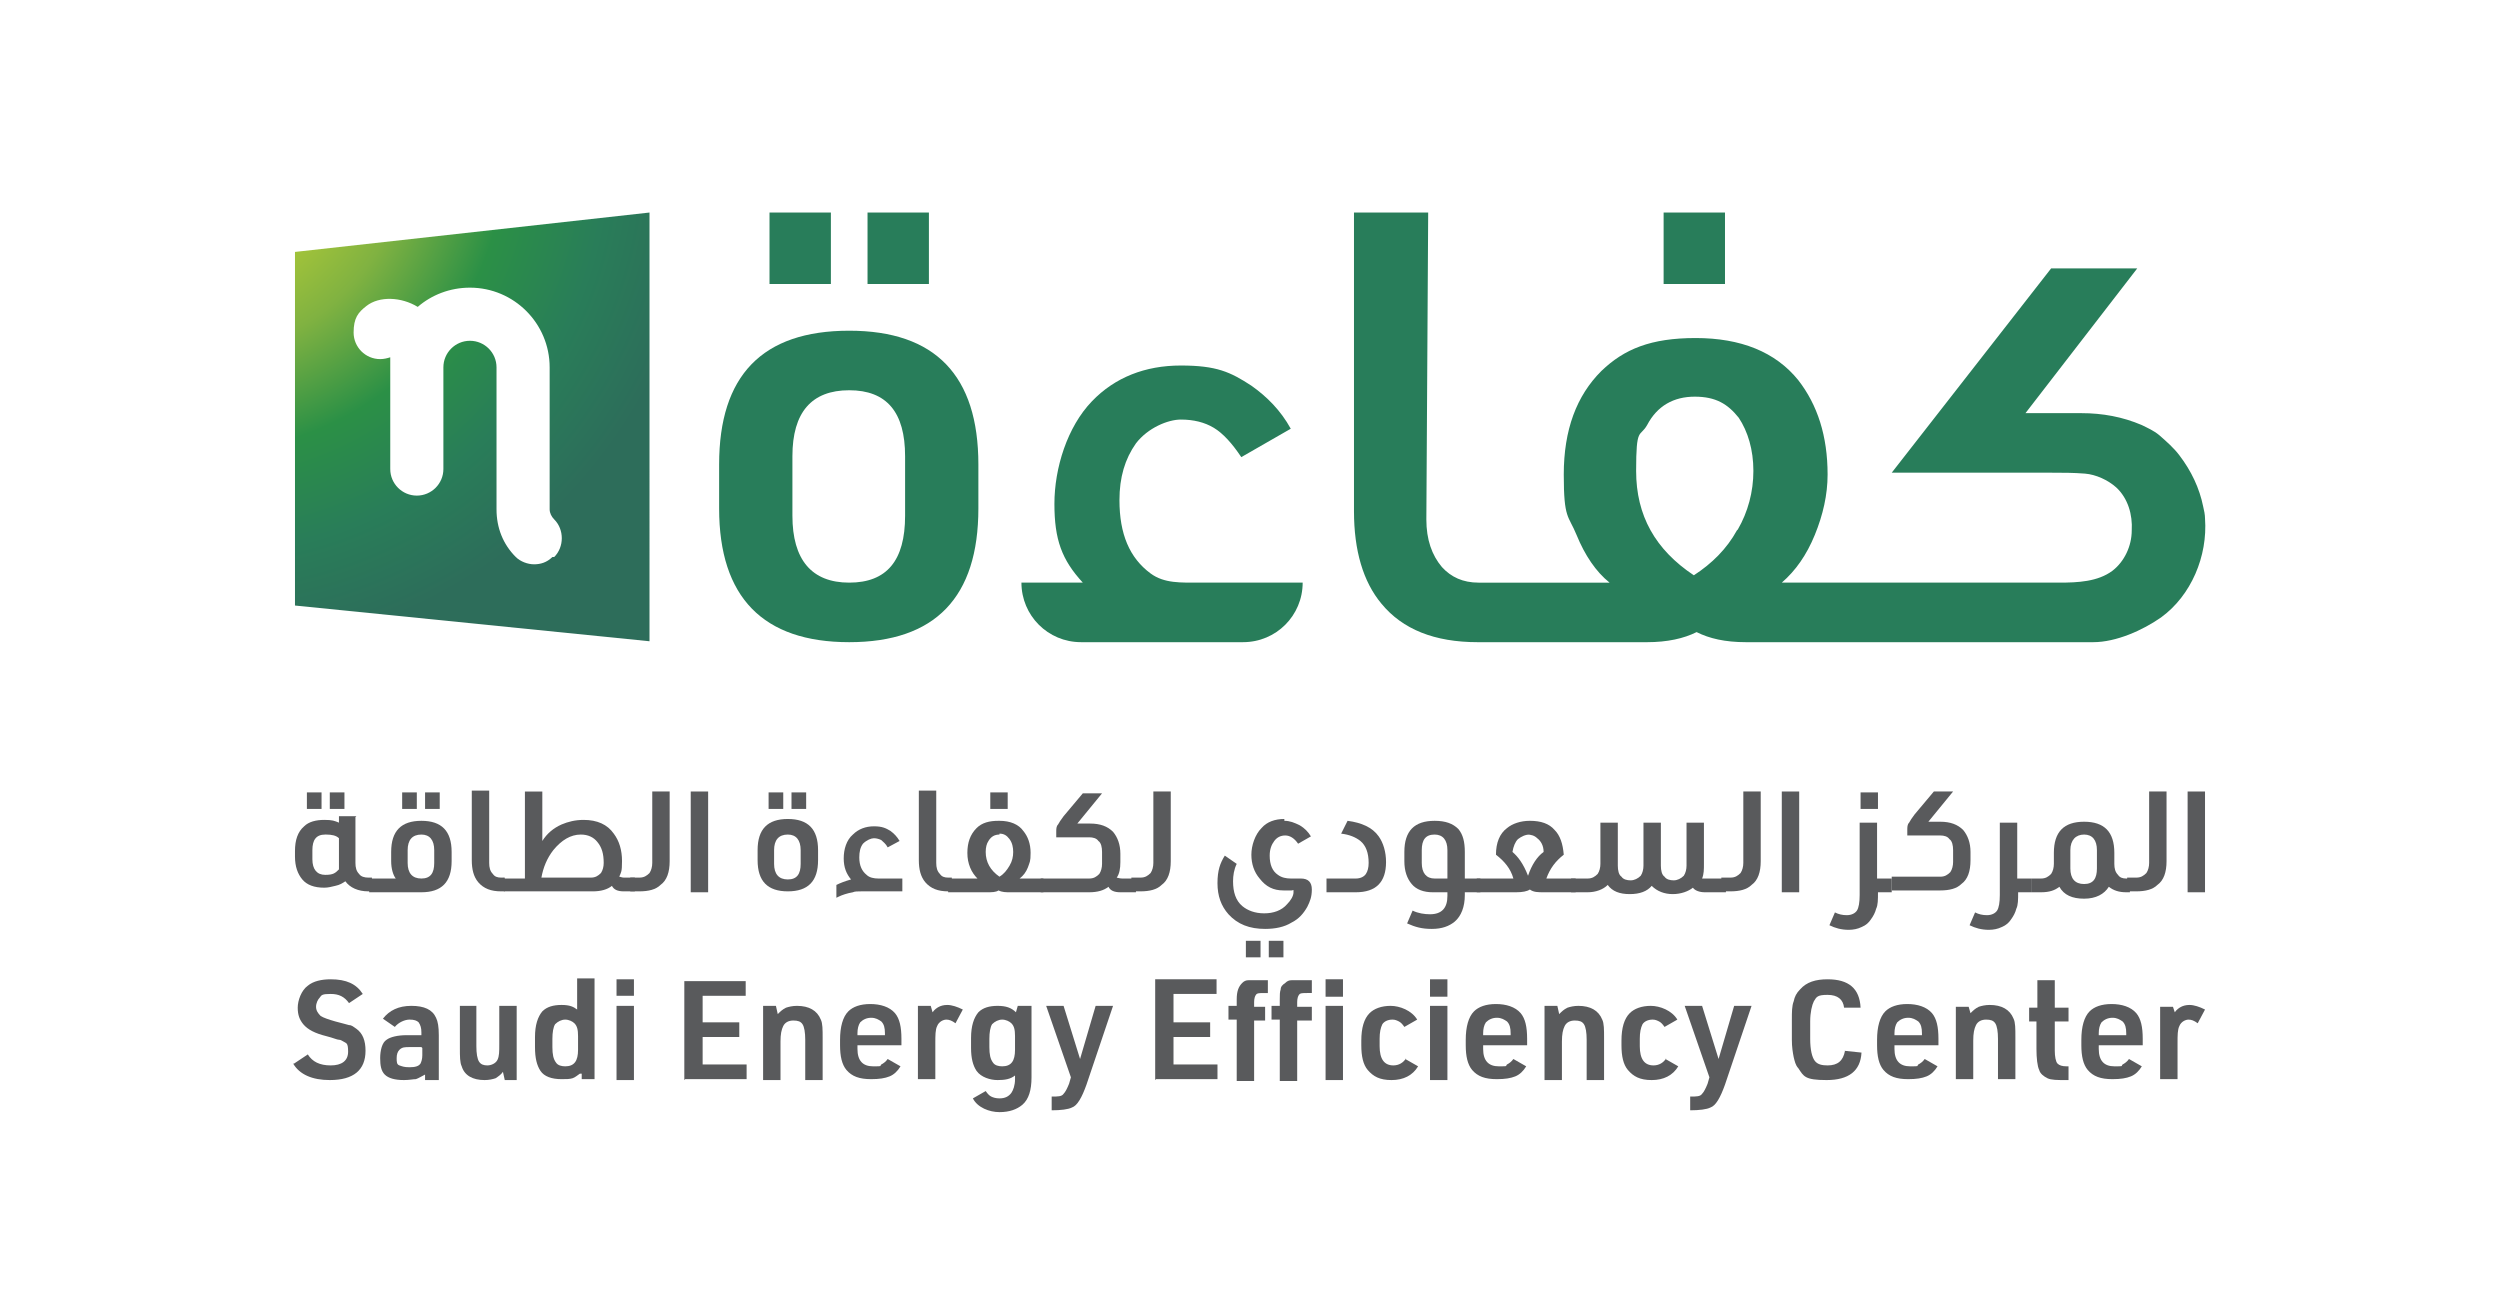
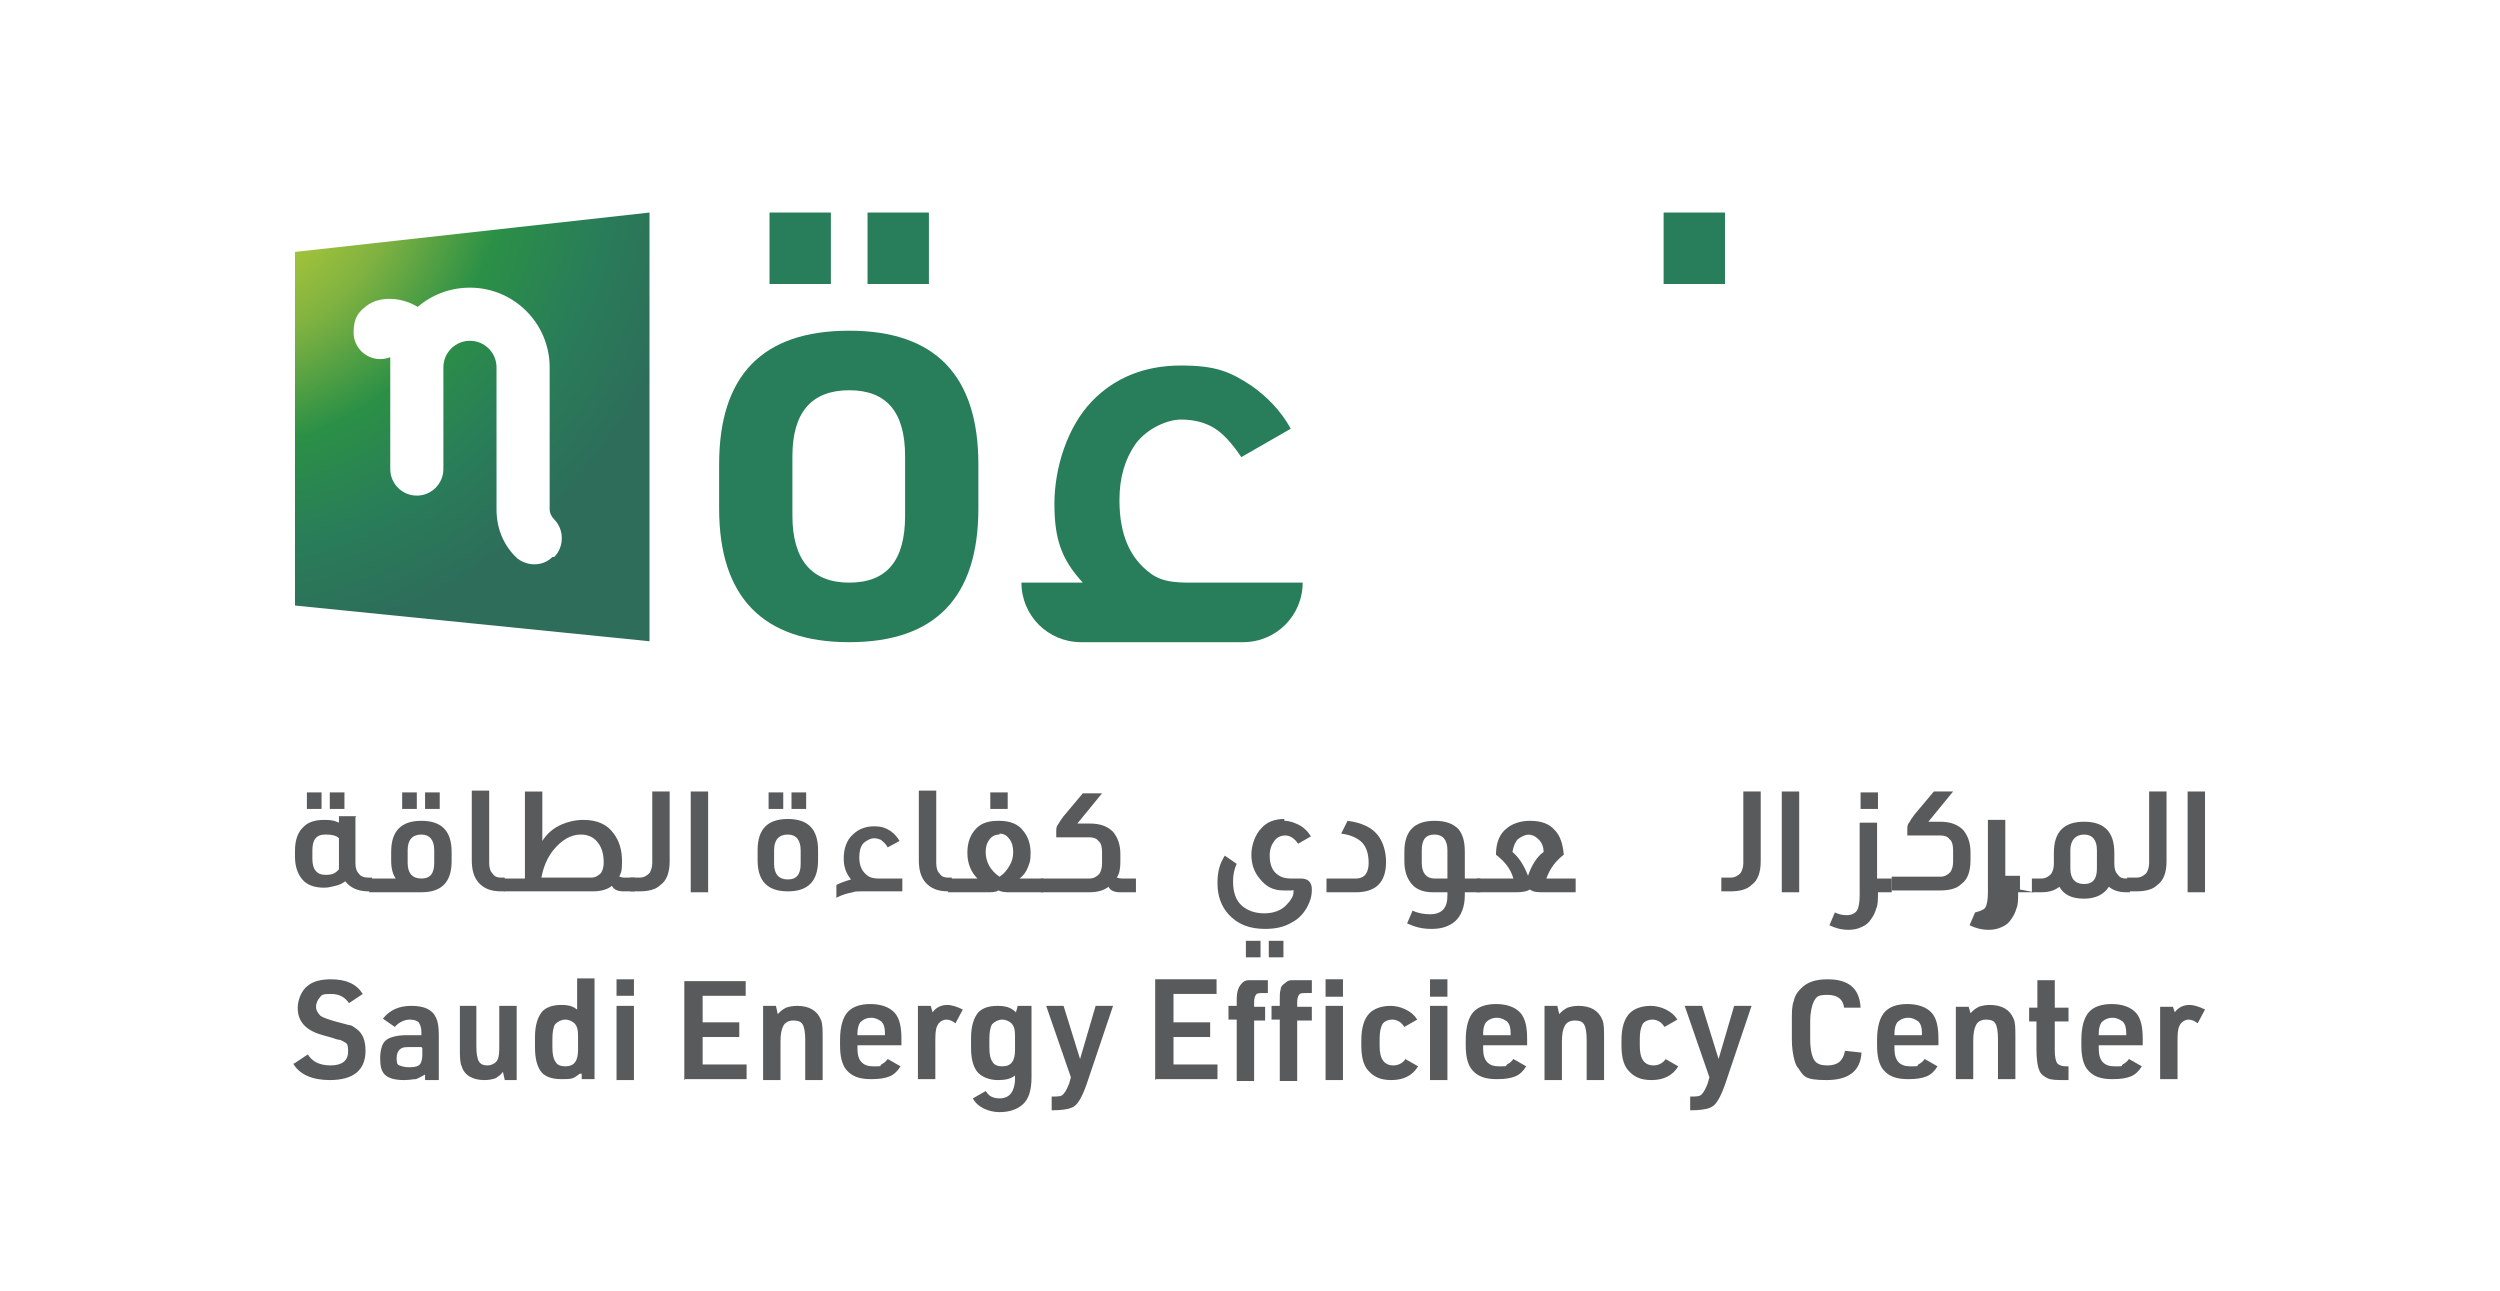
<svg xmlns="http://www.w3.org/2000/svg" id="Layer_1" version="1.1" viewBox="0 0 272.9 140.9">
  <defs>
    <style>
      .st0 {
        fill: url(#radial-gradient);
      }

      .st1 {
        fill: #595a5c;
      }

      .st2 {
        fill: #287d5a;
      }
    </style>
    <radialGradient id="radial-gradient" cx="-270.5" cy="358" fx="-270.5" fy="358" r="2.4" gradientTransform="translate(6243.6 8250.3) scale(23 -23)" gradientUnits="userSpaceOnUse">
      <stop offset="0" stop-color="#dcde22" />
      <stop offset=".2" stop-color="#b4cc36" />
      <stop offset=".4" stop-color="#80b241" />
      <stop offset=".6" stop-color="#2b9046" />
      <stop offset=".8" stop-color="#297d59" />
      <stop offset="1" stop-color="#2d6d5a" />
    </radialGradient>
  </defs>
  <path class="st2" d="M92.7,36.1c9.4,0,14.1,4.9,14.1,14.6v4.8c0,9.7-4.7,14.6-14.1,14.6s-14.2-4.9-14.2-14.6v-4.8c0-9.7,4.7-14.6,14.2-14.6ZM90.7,31h-6.7v-7.8h6.7v7.8ZM92.7,42.6c-4.1,0-6.2,2.4-6.2,7.2v6.5c0,4.8,2.1,7.3,6.2,7.3s6.1-2.4,6.1-7.3v-6.5c0-4.8-2-7.2-6.1-7.2ZM101.4,31h-6.7v-7.8h6.7v7.8ZM188.3,31h-6.7v-7.8h6.7v7.8Z" />
  <path class="st2" d="M111.6,63.6h0c1.7,0,3.3,0,6.6,0-2.3-2.5-3.1-4.7-3.1-8.6s1.4-8.4,4.1-11.2c2.5-2.6,5.8-3.9,9.7-3.9s5.4.7,7.7,2.2c1.7,1.2,3.2,2.7,4.3,4.7l-5.4,3.1c-1-1.5-2-2.6-3-3.2-1-.6-2.2-.9-3.6-.9s-3.6.9-4.9,2.6c-1.2,1.7-1.8,3.7-1.8,6.2,0,3.7,1.1,6.3,3.4,8,1.5,1.1,3.3,1,5.4,1h11.2c0,3.6-2.9,6.5-6.5,6.5h-17.7c-3.6,0-6.5-2.9-6.5-6.5Z" />
-   <path class="st2" d="M213.1,70.1h15.4c2.5,0,5.4-1.3,7.4-2.7,3.3-2.4,5.1-6.7,4.8-10.8,0-.4-.1-.9-.2-1.3-.4-2-1.3-3.9-2.6-5.6-.6-.8-1.4-1.5-2.2-2.2-.6-.5-1.3-.8-1.9-1.1-2.1-.9-4.3-1.3-6.6-1.3h-6.1l12.2-15.8h-9.4l-17.4,22.3h17.5c1.2,0,2.3,0,3.6.1,1.2.1,2.5.7,3.4,1.5,1.3,1.2,1.8,3,1.7,4.7,0,1.7-.8,3.4-2.1,4.4-1.6,1.2-3.8,1.3-5.8,1.3-6.4,0-12.8,0-19.2,0h-11.1c1.5-1.3,2.7-3,3.6-5.2.9-2.2,1.4-4.4,1.4-6.6,0-4.2-1.1-7.6-3.2-10.3-2.5-3.1-6.3-4.6-11.2-4.6s-7.8,1.2-10.3,3.6c-2.7,2.7-4.1,6.4-4.1,11.3s.5,4.4,1.4,6.6c.9,2.2,2.1,4,3.6,5.2h-14.3c-1.7,0-3-.6-4-1.7-1.1-1.3-1.7-3-1.7-5.2l.2-33.5h-8.1v32.6c0,4.3,1,7.7,3,10.1,2.3,2.8,5.8,4.2,10.5,4.2h18.5c2.2,0,4-.4,5.4-1.1,1.4.7,3.1,1.1,5.4,1.1h22.8ZM189.6,57.9c-1.1,2-2.7,3.6-4.7,4.9-4.2-2.8-6.3-6.5-6.3-11.4s.4-3.6,1.2-5c1.1-2.1,2.9-3.1,5.2-3.1s3.6.8,4.8,2.3c1,1.5,1.6,3.5,1.6,5.8s-.6,4.5-1.7,6.4Z" />
  <path class="st0" d="M32.2,27.5v38.6l38.7,3.9V23.2l-38.7,4.3ZM60.3,60.8c-.6.6-1.3.8-2,.8s-1.5-.3-2-.8c-1.4-1.4-2.1-3.2-2.1-5.2v-15.5c0-1.6-1.3-2.9-2.9-2.9s-2.9,1.3-2.9,2.9v11.1c0,1.6-1.3,2.9-2.9,2.9s-2.9-1.3-2.9-2.9v-12.2c-.3.1-.7.2-1.1.2-1.6,0-2.9-1.3-2.9-2.9s.5-2.2,1.4-2.9c1.4-1.1,3.8-1,5.6.1,1.5-1.3,3.5-2.1,5.7-2.1,4.8,0,8.7,3.9,8.7,8.7v15.5c0,.4.2.8.5,1.1,1.1,1.1,1.1,3,0,4.1Z" />
  <path class="st1" d="M38.8,89.2v5c0,.5.1.9.4,1.2.2.3.6.4,1,.4h.4v1.5h-.4c-1.1,0-2-.4-2.5-1.1-.3.2-.6.4-1.1.5-.4.1-.8.2-1.2.2-1.1,0-1.9-.3-2.4-.9-.5-.6-.8-1.4-.8-2.5v-.6c0-1.2.3-2.1,1-2.7.5-.5,1.3-.7,2.2-.7s1.1.1,1.6.3v-.7h1.9ZM35.1,88.3h-1.6v-1.8h1.6v1.8ZM35.5,91.1c-1,0-1.4.6-1.4,1.7v1c0,1.1.5,1.7,1.4,1.7s1.1-.2,1.5-.6c0-.3,0-.6,0-1.1v-2.3c-.3-.3-.8-.4-1.4-.4ZM37.6,88.3h-1.6v-1.8h1.6v1.8Z" />
  <path class="st1" d="M46,89.6c2.2,0,3.3,1.1,3.3,3.4v1c0,2.3-1.1,3.4-3.3,3.4h-5.7v-1.5h2.9c-.3-.4-.5-1.1-.5-1.9v-1c0-2.3,1.1-3.4,3.3-3.4ZM45.5,88.3h-1.6v-1.8h1.6v1.8ZM46,91.1c-1,0-1.5.6-1.5,1.7v1.4c0,1.1.5,1.7,1.5,1.7s1.4-.6,1.4-1.7v-1.4c0-1.1-.5-1.7-1.4-1.7ZM48,88.3h-1.6v-1.8h1.6v1.8Z" />
  <path class="st1" d="M53.4,86.4v7.8c0,.5.1.9.4,1.2.2.3.5.4.9.4h.4v1.5h-.4c-1.1,0-1.9-.3-2.5-1-.5-.6-.7-1.4-.7-2.4v-7.6h1.9Z" />
  <path class="st1" d="M54.9,95.9h2.4v-9.5h1.9v5.4c.5-.8,1.2-1.4,2.1-1.8.7-.3,1.5-.5,2.4-.5,1.5,0,2.6.5,3.3,1.5.6.8.9,1.8.9,3s-.1,1.2-.3,1.7c.1,0,.3.1.5.1h1.2v1.5h-1.2c-.7,0-1.1-.2-1.3-.6-.5.4-1.2.6-2.1.6h-9.7v-1.5ZM63.4,91.1c-1.1,0-2.1.6-3,1.7-.7.9-1.1,1.9-1.3,3h5.4c.5,0,.8-.2,1.1-.5.2-.3.3-.7.3-1.1,0-1-.2-1.7-.7-2.3-.4-.5-1-.8-1.8-.8Z" />
  <path class="st1" d="M73.1,86.4v7.6c0,1.2-.3,2.1-1,2.6-.5.5-1.3.7-2.3.7h-1v-1.5h1c.5,0,.8-.2,1.1-.5.2-.3.3-.7.3-1.1v-7.8h1.9Z" />
  <path class="st1" d="M77.3,86.4v11h-1.9v-11h1.9Z" />
  <path class="st1" d="M86,89.4c2.2,0,3.3,1.1,3.3,3.4v1.1c0,2.3-1.1,3.4-3.3,3.4s-3.3-1.1-3.3-3.4v-1.1c0-2.3,1.1-3.4,3.3-3.4ZM85.5,88.3h-1.6v-1.8h1.6v1.8ZM86,91.1c-1,0-1.5.6-1.5,1.7v1.5c0,1.1.5,1.7,1.5,1.7s1.4-.6,1.4-1.7v-1.5c0-1.1-.5-1.7-1.4-1.7ZM88,88.3h-1.6v-1.8h1.6v1.8Z" />
  <path class="st1" d="M91.3,98h0s0,0,0,0c0,0,0,0,0,0v-1.4c.4-.2.9-.4,1.6-.6-.5-.6-.8-1.3-.8-2.3s.3-2,1-2.6c.6-.6,1.4-.9,2.3-.9s1.3.2,1.8.5c.4.3.7.6,1,1.1l-1.3.7c-.2-.4-.5-.6-.7-.8-.2-.1-.5-.2-.8-.2s-.8.2-1.2.6c-.3.4-.4.9-.4,1.5,0,.9.3,1.5.8,1.9.3.3.8.4,1.3.4h2.6v1.4h-3.7c-.1,0-.4,0-.8,0-.4,0-.7,0-.9.1-.6.1-1.2.3-1.6.5Z" />
  <path class="st1" d="M102.2,86.4v7.8c0,.5.1.9.4,1.2.2.3.5.4.9.4h.4v1.5h-.4c-1.1,0-1.9-.3-2.5-1-.5-.6-.7-1.4-.7-2.4v-7.6h1.9Z" />
  <path class="st1" d="M109.1,89.6c1.2,0,2.1.4,2.6,1.1.5.6.8,1.4.8,2.4s-.1,1-.3,1.6c-.2.5-.5.9-.9,1.2h2.6v1.5h-3.6c-.5,0-.9,0-1.3-.2-.3.2-.7.2-1.3.2h-4.2v-1.5h3.2c-.3-.3-.6-.7-.8-1.2-.2-.5-.3-1-.3-1.6,0-1.1.3-2,1-2.7.6-.6,1.4-.8,2.4-.8ZM109.1,91.1c-.5,0-.9.2-1.2.7-.2.3-.3.7-.3,1.2,0,1.1.5,2,1.5,2.7.5-.3.8-.7,1.1-1.2.3-.5.4-1,.4-1.5s-.1-1-.4-1.4c-.3-.4-.6-.6-1.1-.6ZM110,88.3h-1.9v-1.8h1.9v1.8Z" />
  <path class="st1" d="M123.8,97.4h-1.5c-.7,0-1.1-.2-1.3-.6-.5.4-1.2.6-2.1.6h-5.3v-1.5h5.3c.5,0,.8-.2,1.1-.5.2-.3.3-.7.3-1.1v-1.3c0-.5-.1-1-.4-1.2-.2-.3-.6-.4-1-.4h-3.6v-.6c0-.3,0-.6.2-.8.1-.2.3-.5.6-.9l2.1-2.5h2.1l-2.7,3.3h1.4c1.1,0,1.9.3,2.5.9.5.6.8,1.4.8,2.4v.9c0,.7-.1,1.3-.4,1.7.1,0,.3.1.6.1h1.5v1.5Z" />
-   <path class="st1" d="M127.8,86.4v7.6c0,1.2-.3,2.1-1,2.6-.5.5-1.3.7-2.3.7h-1v-1.5h1c.5,0,.8-.2,1.1-.5.2-.3.3-.7.3-1.1v-7.8h1.9Z" />
  <path class="st1" d="M140.2,89.6c.6,0,1.1.2,1.7.5.5.3.9.7,1.2,1.2l-1.4.8c-.4-.6-.9-.9-1.4-.9s-.9.2-1.2.6c-.3.4-.5.9-.5,1.6,0,1,.3,1.7.9,2.1.4.3.9.4,1.4.4h1.1c.8,0,1.2.4,1.2,1.2s-.2,1.3-.5,1.9c-.4.7-.9,1.3-1.7,1.7-.8.5-1.8.7-2.9.7-1.7,0-3-.5-4-1.6-.8-.9-1.2-2-1.2-3.4s.3-2.2.8-3l1.3.9c-.3.6-.4,1.3-.4,1.9,0,1.2.3,2.1,1,2.7.6.5,1.4.8,2.4.8s1.9-.3,2.5-1c.4-.4.7-.9.7-1.3s0-.2-.2-.2h-.9c-1.1,0-1.9-.4-2.6-1.3-.6-.7-.9-1.6-.9-2.6s.4-2.2,1.1-2.9c.6-.7,1.5-1,2.5-1ZM137.6,104.5h-1.6v-1.8h1.6v1.8ZM140.1,104.5h-1.6v-1.8h1.6v1.8Z" />
  <path class="st1" d="M146.4,91l.7-1.4c1.5.2,2.7.7,3.4,1.7.5.7.8,1.7.8,2.8,0,2.2-1.1,3.3-3.3,3.3h-3.2v-1.5h3.2c.5,0,.9-.2,1.1-.5.2-.3.3-.7.3-1.2,0-1.1-.3-1.9-.9-2.4-.5-.4-1.2-.7-2.1-.8Z" />
  <path class="st1" d="M156.6,89.6c1.2,0,2,.3,2.6.9.5.6.7,1.4.7,2.5v2.9h1.7v1.5h-1.7v.3c0,1.3-.4,2.3-1.1,2.9-.6.5-1.4.8-2.5.8s-1.8-.2-2.7-.6l.6-1.4c.6.3,1.3.4,1.9.4,1.3,0,1.9-.7,1.9-2v-.4h-1.6c-1,0-1.8-.3-2.3-.9-.5-.6-.8-1.4-.8-2.5v-1c0-2.3,1.1-3.4,3.3-3.4ZM156.6,91.1c-1,0-1.4.6-1.4,1.7v1.4c0,1.1.5,1.7,1.4,1.7h1.4v-3.1c0-1.1-.5-1.7-1.4-1.7Z" />
  <path class="st1" d="M167,89.6c1.2,0,2.1.3,2.7,1,.6.6.9,1.5,1,2.7-.9.7-1.5,1.5-1.9,2.6h3.2v1.5h-3.5c-.6,0-1.1,0-1.5-.3-.3.2-.8.3-1.5.3h-4.3v-1.5h4c-.3-1.1-1-1.9-1.9-2.6,0-1.3.4-2.3,1.2-2.9.6-.5,1.5-.8,2.5-.8ZM167,91.1c-.5,0-.9.2-1.3.5-.3.3-.5.8-.6,1.4.6.5,1.2,1.3,1.7,2.6,0,0,0,0,0,0s0,0,0,0c.4-1.2,1-2.1,1.7-2.6,0-.7-.3-1.2-.7-1.5-.3-.3-.7-.4-1.1-.4Z" />
-   <path class="st1" d="M188.2,97.4h-2.1c-.6,0-1.1-.2-1.3-.5-.5.4-1.3.7-2.2.7s-1.7-.3-2.3-.9c-.5.6-1.3.9-2.4.9s-1.9-.3-2.4-1c-.5.5-1.3.8-2.2.8h-1.8v-1.5h1.8c.5,0,.8-.2,1.1-.5.2-.3.3-.7.3-1.1v-4.5h1.9v4.7c0,.5.1,1,.4,1.2.2.3.6.4,1,.4s.8-.2,1.1-.5c.2-.3.3-.7.3-1.1v-4.7h1.9v4.7c0,.5.1,1,.4,1.2.2.3.6.4,1,.4s.8-.2,1.1-.5c.2-.3.3-.7.3-1.1v-4.7h1.9v4.5c0,.6,0,1.1-.2,1.6.1,0,.3,0,.5,0h2.1v1.5h0Z" />
  <path class="st1" d="M192.2,86.4v7.6c0,1.2-.3,2.1-1,2.6-.5.5-1.3.7-2.3.7h-1v-1.5h1c.5,0,.8-.2,1.1-.5.2-.3.3-.7.3-1.1v-7.8h1.9Z" />
  <path class="st1" d="M196.4,86.4v11h-1.9v-11h1.9Z" />
  <path class="st1" d="M206.7,97.4h-1.2c-.1,0-.3,0-.5,0,0,.8,0,1.4-.2,1.8-.1.4-.3.8-.6,1.2-.2.3-.5.6-1,.8-.4.2-.9.3-1.4.3-.8,0-1.5-.2-2.1-.5l.6-1.4c.4.2.8.3,1.3.3s.9-.2,1.1-.5c.2-.3.3-.9.3-1.7v-7.9h1.9v6.1c.1,0,.3,0,.4,0h1.2v1.5h0ZM205,88.3h-1.9v-1.8h1.9v1.8Z" />
  <path class="st1" d="M210.4,89.7h1.4c1.1,0,1.9.3,2.5.9.5.6.8,1.4.8,2.4v.9c0,1.2-.3,2.1-1,2.6-.5.5-1.3.7-2.3.7h-5.3v-1.5h5.3c.5,0,.8-.2,1.1-.5.2-.3.3-.7.3-1.1v-1.3c0-.5-.1-1-.4-1.2-.2-.3-.6-.4-1-.4h-3.6v-.6c0-.3,0-.6.2-.8.1-.2.3-.5.6-.9l2.1-2.5h2.1l-2.7,3.3Z" />
-   <path class="st1" d="M222,97.4h-1.2c-.1,0-.3,0-.5,0,0,.8,0,1.4-.2,1.8-.1.4-.3.8-.6,1.2-.2.3-.5.6-1,.8-.4.2-.9.3-1.4.3-.8,0-1.5-.2-2.1-.5l.6-1.4c.4.2.8.3,1.3.3s.9-.2,1.1-.5c.2-.3.3-.9.3-1.7v-7.9h1.9v6.1c.1,0,.3,0,.4,0h1.2v1.5h0Z" />
+   <path class="st1" d="M222,97.4h-1.2c-.1,0-.3,0-.5,0,0,.8,0,1.4-.2,1.8-.1.4-.3.8-.6,1.2-.2.3-.5.6-1,.8-.4.2-.9.3-1.4.3-.8,0-1.5-.2-2.1-.5l.6-1.4s.9-.2,1.1-.5c.2-.3.3-.9.3-1.7v-7.9h1.9v6.1c.1,0,.3,0,.4,0h1.2v1.5h0Z" />
  <path class="st1" d="M232.5,97.4h-.4c-.8,0-1.4-.2-1.9-.6-.5.8-1.4,1.3-2.7,1.3s-2.2-.4-2.7-1.3c-.5.4-1.1.6-2,.6h-1v-1.5h1c.5,0,.8-.2,1.1-.5.2-.3.3-.7.3-1.1v-1.2c0-2.3,1.1-3.4,3.3-3.4s3.3,1.1,3.3,3.4v1.2c0,.5.1.9.4,1.2.2.3.5.4.9.4h.4v1.5h0ZM228.9,94.8v-2c0-1.1-.5-1.7-1.4-1.7s-1.5.6-1.5,1.7v2c0,1.1.5,1.7,1.5,1.7s1.4-.6,1.4-1.7Z" />
  <path class="st1" d="M236.5,86.4v7.6c0,1.2-.3,2.1-1,2.6-.5.5-1.3.7-2.3.7h-1v-1.5h1c.5,0,.8-.2,1.1-.5.2-.3.3-.7.3-1.1v-7.8h1.9Z" />
  <path class="st1" d="M240.7,86.4v11h-1.9v-11h1.9Z" />
  <path class="st1" d="M32.1,116.1l1.5-1c.5.8,1.3,1.2,2.5,1.2s1.9-.5,1.9-1.5-.2-.9-.5-1.1c-.2-.1-.3-.2-.5-.2-.2,0-.6-.2-1.4-.4-1.2-.3-2-.7-2.5-1.3-.4-.5-.6-1-.6-1.8s.4-1.9,1.1-2.4c.6-.5,1.5-.7,2.5-.7,1.7,0,2.8.5,3.5,1.6l-1.5,1c-.5-.7-1.1-1-2-1s-1,.1-1.2.4c-.2.2-.4.6-.4,1s.2.7.5,1c.3.2.9.4,1.6.6.7.2,1.2.3,1.5.4.3,0,.5.2.8.4.7.5,1,1.3,1,2.4,0,2.1-1.3,3.2-3.9,3.2-1.9,0-3.3-.6-4-1.8Z" />
  <path class="st1" d="M46,113v-.3c0-.5-.1-.8-.3-1.1-.2-.2-.5-.3-1-.3s-1.2.3-1.6.8l-1.3-.9c.7-.9,1.7-1.4,3.1-1.4s2.3.4,2.7,1.3c.2.4.3,1,.3,1.9v4.9h-1.5v-.6c-.4.2-.7.4-1,.5-.3,0-.7.1-1.3.1-1,0-1.7-.2-2.1-.6-.4-.4-.5-1-.5-1.8s.2-1.7.7-2c.4-.3,1.2-.5,2.2-.5h1.6ZM46,114.3h-1.3c-.5,0-.8,0-1.1.3-.2.2-.3.5-.3.9s0,.7.3.8.5.2,1.1.2,1-.1,1.2-.4c.1-.2.2-.5.2-.9v-.8Z" />
  <path class="st1" d="M50.1,109.8h1.9v4.4c0,.8.1,1.4.3,1.7.2.3.5.4.9.4s.9-.2,1.1-.6c.2-.4.2-.9.2-1.7v-4.2h1.9v8.1h-1.3l-.2-.9c-.2.3-.5.5-.8.7-.3.1-.7.2-1.2.2-1.3,0-2.2-.5-2.5-1.5-.2-.4-.2-1.1-.2-2v-4.6h0Z" />
  <path class="st1" d="M63.5,117.9v-.7c-.1,0-.2,0-.2,0,0,0,0,0,0,0-.3.2-.5.4-.8.5s-.7.1-1.2.1c-1.1,0-1.9-.3-2.3-.9-.4-.6-.6-1.4-.6-2.6v-1.1c0-1.3.3-2.2.8-2.8.5-.5,1.2-.7,2.1-.7s1.3.2,1.7.5c0,0,0,0,0,0v-3.4h1.9v11h-1.4ZM63.1,113.1c0-.7-.1-1.1-.4-1.4-.2-.2-.6-.4-1-.4s-.8.2-1.1.5c-.2.3-.3.9-.3,1.6v.9c0,.8.1,1.3.4,1.7.2.3.6.4,1,.4,1,0,1.4-.6,1.4-1.8v-1.5Z" />
  <path class="st1" d="M67.3,108.7v-1.8h1.9v1.8h-1.9ZM67.3,117.9v-8.1h1.9v8.1h-1.9Z" />
  <path class="st1" d="M74.7,117.9v-10.8h6.7v1.6h-4.7v2.9h4v1.6h-4v3h4.8v1.6h-6.7Z" />
  <path class="st1" d="M83.3,117.9v-8.1h1.4l.2.9c.3-.3.5-.5.9-.7.3-.1.7-.2,1.2-.2,1.3,0,2.2.5,2.6,1.5.2.4.2,1.1.2,2v4.6h-1.9v-4.4c0-.8-.1-1.4-.3-1.7-.2-.3-.5-.4-1-.4s-.9.2-1.1.6c-.2.4-.3.9-.3,1.7v4.2h-1.9Z" />
  <path class="st1" d="M93.6,114.3v.2c0,1.3.6,1.9,1.7,1.9s.7,0,.9-.2c.2-.1.5-.3.7-.6l1.4.8c-.3.5-.7.9-1.2,1.1-.5.2-1.1.3-2,.3-1.3,0-2.1-.3-2.7-1-.5-.6-.7-1.5-.7-2.7v-.6c0-1.4.3-2.5.9-3.1.5-.5,1.3-.8,2.4-.8s2.1.3,2.7,1c.5.6.7,1.5.7,2.8v.7h-4.8ZM93.6,113h3v-.2c0-.6-.1-1-.4-1.3-.3-.2-.6-.4-1.1-.4s-.9.2-1.2.5c-.2.3-.3.7-.3,1.2v.2Z" />
  <path class="st1" d="M100.2,117.9v-8.1h1.4l.2.7c.2-.3.5-.5.7-.6.2-.1.5-.2.9-.2.5,0,1.1.2,1.7.5l-.8,1.5c-.4-.3-.7-.4-1-.4s-.8.2-1,.7c-.2.4-.2,1-.2,1.9v3.9h-1.9Z" />
  <path class="st1" d="M110.8,117.4c-.5.4-1.1.5-1.9.5s-1.8-.3-2.3-1c-.4-.6-.6-1.4-.6-2.5v-1.1c0-1.3.3-2.2.8-2.8.5-.5,1.2-.7,2.1-.7s1.5.2,2,.7l.2-.7h1.5v7.8c0,1.4-.3,2.4-1,3-.6.5-1.4.8-2.5.8s-2.4-.5-2.9-1.5l1.4-.8c.2.3.4.5.6.6.2.1.5.2.9.2.6,0,1-.2,1.3-.6.2-.3.4-.8.4-1.5v-.4ZM110.8,113.1c0-.7-.1-1.1-.4-1.4-.2-.2-.6-.4-1-.4s-.8.2-1.1.5c-.2.3-.3.9-.3,1.6v.9c0,.8.1,1.3.4,1.7.2.3.6.4,1,.4,1,0,1.4-.6,1.4-1.8v-1.5Z" />
  <path class="st1" d="M116.9,117.6l-2.7-7.8h1.9l1.8,5.8,1.7-5.8h1.9l-2.9,8.6c-.5,1.4-1,2.3-1.6,2.5-.4.2-1.2.3-2.2.3v-1.5c.7,0,1.1,0,1.3-.3.2-.2.4-.6.6-1.1l.2-.7Z" />
  <path class="st1" d="M126.1,117.9v-11h6.7v1.6h-4.7v3.1h4v1.6h-4v3h4.8v1.6h-6.7Z" />
  <path class="st1" d="M135,111.3h-.9v-1.5h.9v-.7c0-.9.2-1.4.6-1.8.2-.2.4-.3.7-.3.3,0,.7,0,1.3,0h.8v1.4h-.4c-.5,0-.8,0-.9.2-.1.1-.2.4-.2.8v.5h1.2v1.5h-1.2v6.6h-1.9v-6.6ZM139.7,111.3h-.9v-1.5h.9v-.7c0-.5,0-.8.1-1.1,0-.3.2-.5.5-.7.2-.2.4-.3.7-.3.3,0,.7,0,1.3,0h.9v1.4h-.5c-.5,0-.8,0-.9.2-.1.1-.2.4-.2.8v.5h1.6v1.5h-1.6v6.6h-1.9v-6.6h0ZM144.7,108.8v-1.9h1.9v1.9h-1.9ZM144.7,117.9v-8.1h1.9v8.1h-1.9Z" />
  <path class="st1" d="M153.4,115.6l1.4.8c-.6,1-1.6,1.5-2.9,1.5s-2-.4-2.6-1.1c-.5-.6-.7-1.5-.7-2.7v-.5c0-1.4.3-2.4.9-3,.5-.5,1.3-.8,2.3-.8s2.3.5,2.9,1.5l-1.4.8c-.2-.3-.4-.5-.6-.6-.2-.1-.4-.2-.7-.2-.5,0-.9.2-1.1.5-.2.4-.3.9-.3,1.6v.8c0,1.4.5,2.1,1.5,2.1.6,0,1.1-.3,1.4-.8Z" />
  <path class="st1" d="M156.1,108.8v-1.9h1.9v1.9h-1.9ZM156.1,117.9v-8.1h1.9v8.1h-1.9Z" />
  <path class="st1" d="M161.9,114.3v.2c0,1.3.6,1.9,1.7,1.9s.7,0,.9-.2c.2-.1.5-.3.7-.6l1.4.8c-.3.5-.7.9-1.2,1.1-.5.2-1.1.3-2,.3-1.3,0-2.1-.3-2.7-1-.5-.6-.7-1.5-.7-2.7v-.6c0-1.4.3-2.5.9-3.1.5-.5,1.3-.8,2.4-.8s2.1.3,2.7,1c.5.6.7,1.5.7,2.8v.7h-4.8ZM161.9,113h3v-.2c0-.6-.1-1-.4-1.3-.3-.2-.6-.4-1.1-.4s-.9.2-1.2.5c-.2.3-.3.7-.3,1.2v.2Z" />
  <path class="st1" d="M168.6,117.9v-8.1h1.4l.2.9c.3-.3.5-.5.9-.7.3-.1.7-.2,1.2-.2,1.3,0,2.2.5,2.6,1.5.2.4.2,1.1.2,2v4.6h-1.9v-4.4c0-.8-.1-1.4-.3-1.7-.2-.3-.5-.4-1-.4s-.9.2-1.1.6c-.2.4-.3.9-.3,1.7v4.2h-1.9Z" />
  <path class="st1" d="M181.8,115.6l1.4.8c-.6,1-1.6,1.5-2.9,1.5s-2-.4-2.6-1.1c-.5-.6-.7-1.5-.7-2.7v-.5c0-1.4.3-2.4.9-3,.5-.5,1.3-.8,2.3-.8s2.3.5,2.9,1.5l-1.4.8c-.2-.3-.4-.5-.6-.6-.2-.1-.4-.2-.7-.2-.5,0-.9.2-1.1.5-.2.4-.3.9-.3,1.6v.8c0,1.4.5,2.1,1.5,2.1.6,0,1.1-.3,1.4-.8Z" />
  <path class="st1" d="M186.6,117.6l-2.7-7.8h1.9l1.8,5.8,1.7-5.8h1.9l-2.9,8.6c-.5,1.4-1,2.3-1.6,2.5-.4.2-1.2.3-2.2.3v-1.5c.7,0,1.1,0,1.3-.3.2-.2.4-.6.6-1.1l.2-.7Z" />
  <path class="st1" d="M201.3,114.7l1.9.2c-.1,2-1.4,3-3.8,3s-2.5-.4-3.1-1.3c-.3-.3-.4-.8-.5-1.2-.1-.5-.2-1.1-.2-1.9v-2.2c0-.8,0-1.5.2-2,.1-.5.3-.9.7-1.3.7-.8,1.7-1.1,3-1.1,2.3,0,3.5,1,3.6,3.1h-1.8c-.1-.9-.7-1.4-1.8-1.4s-1.2.2-1.5.7c-.2.4-.4,1.2-.4,2.2v1.9c0,1.2.2,2,.5,2.4.3.4.8.5,1.4.5,1.1,0,1.7-.5,1.9-1.6Z" />
  <path class="st1" d="M206.8,114.3v.2c0,1.3.6,1.9,1.7,1.9s.7,0,.9-.2c.2-.1.5-.3.7-.6l1.4.8c-.3.5-.7.9-1.2,1.1-.5.2-1.1.3-2,.3-1.3,0-2.1-.3-2.7-1-.5-.6-.7-1.5-.7-2.7v-.6c0-1.4.3-2.5.9-3.1.5-.5,1.3-.8,2.4-.8s2.1.3,2.7,1c.5.6.7,1.5.7,2.8v.7h-4.8ZM206.8,113h3v-.2c0-.6-.1-1-.4-1.3-.3-.2-.6-.4-1.1-.4s-.9.2-1.2.5c-.2.3-.3.7-.3,1.2v.2Z" />
  <path class="st1" d="M213.5,117.9v-8h1.4l.2.7c.3-.3.5-.5.9-.7.3-.1.7-.2,1.2-.2,1.3,0,2.2.5,2.6,1.5.2.4.2,1.1.2,2v4.6h-1.9v-4.4c0-.8-.1-1.4-.3-1.7-.2-.3-.5-.4-1-.4s-.9.2-1.1.6c-.2.4-.3.9-.3,1.7v4.2h-1.9Z" />
  <path class="st1" d="M222.4,111.5h-.9v-1.5h.9v-3h1.9v3h1.5v1.5h-1.5v3.2c0,.6.1,1.2.3,1.4.2.2.5.3,1,.3h.2v1.5h-.3c-.9,0-1.6,0-2-.2-.4-.2-.8-.5-.9-.9-.2-.4-.3-1.3-.3-2.3v-3h0Z" />
  <path class="st1" d="M229.1,114.3v.2c0,1.3.6,1.9,1.7,1.9s.7,0,.9-.2c.2-.1.5-.3.7-.6l1.4.8c-.3.5-.7.9-1.2,1.1-.5.2-1.1.3-2,.3-1.3,0-2.1-.3-2.7-1-.5-.6-.7-1.5-.7-2.7v-.6c0-1.4.3-2.5.9-3.1.5-.5,1.3-.8,2.4-.8s2.1.3,2.7,1c.5.6.7,1.5.7,2.8v.7h-4.8ZM229.1,113h3v-.2c0-.6-.1-1-.4-1.3-.3-.2-.6-.4-1.1-.4s-.9.2-1.2.5c-.2.3-.3.7-.3,1.2v.2Z" />
  <path class="st1" d="M235.8,117.9v-8h1.4l.2.6c.2-.3.5-.5.7-.6s.5-.2.9-.2c.5,0,1.1.2,1.7.5l-.8,1.5c-.4-.3-.7-.4-1-.4s-.8.2-1,.7c-.2.4-.2,1-.2,1.9v3.9h-1.9Z" />
</svg>